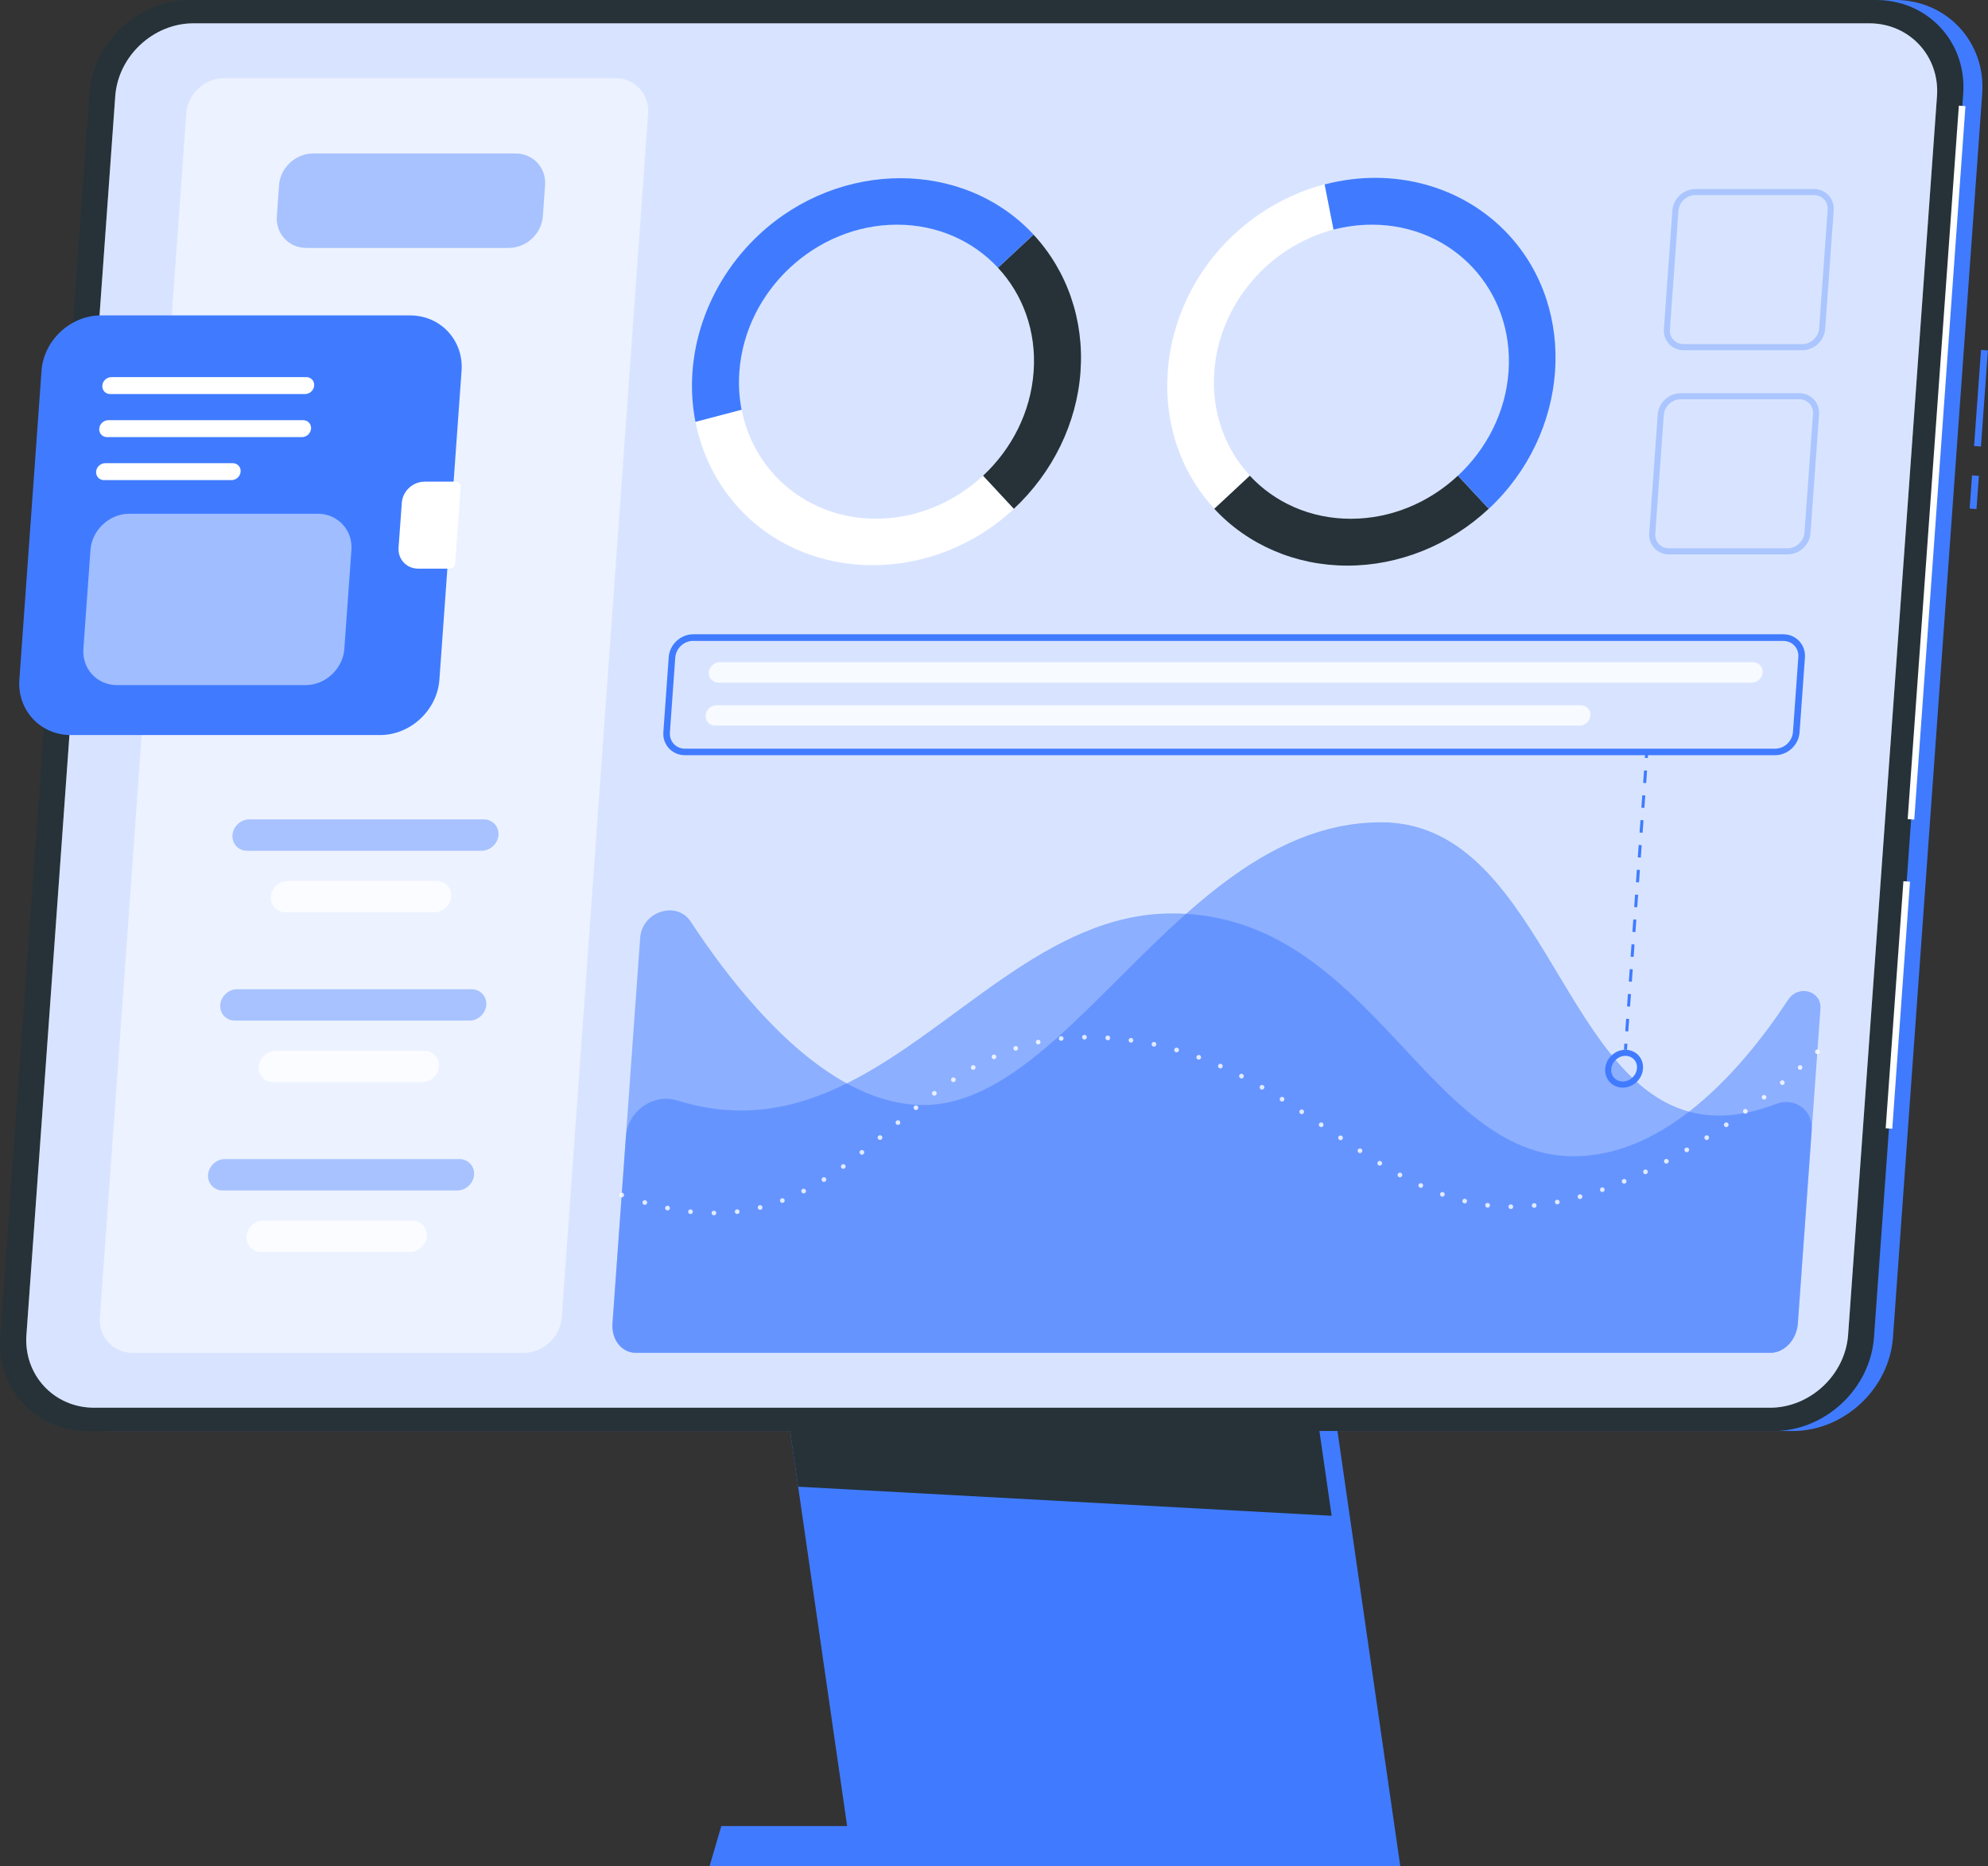
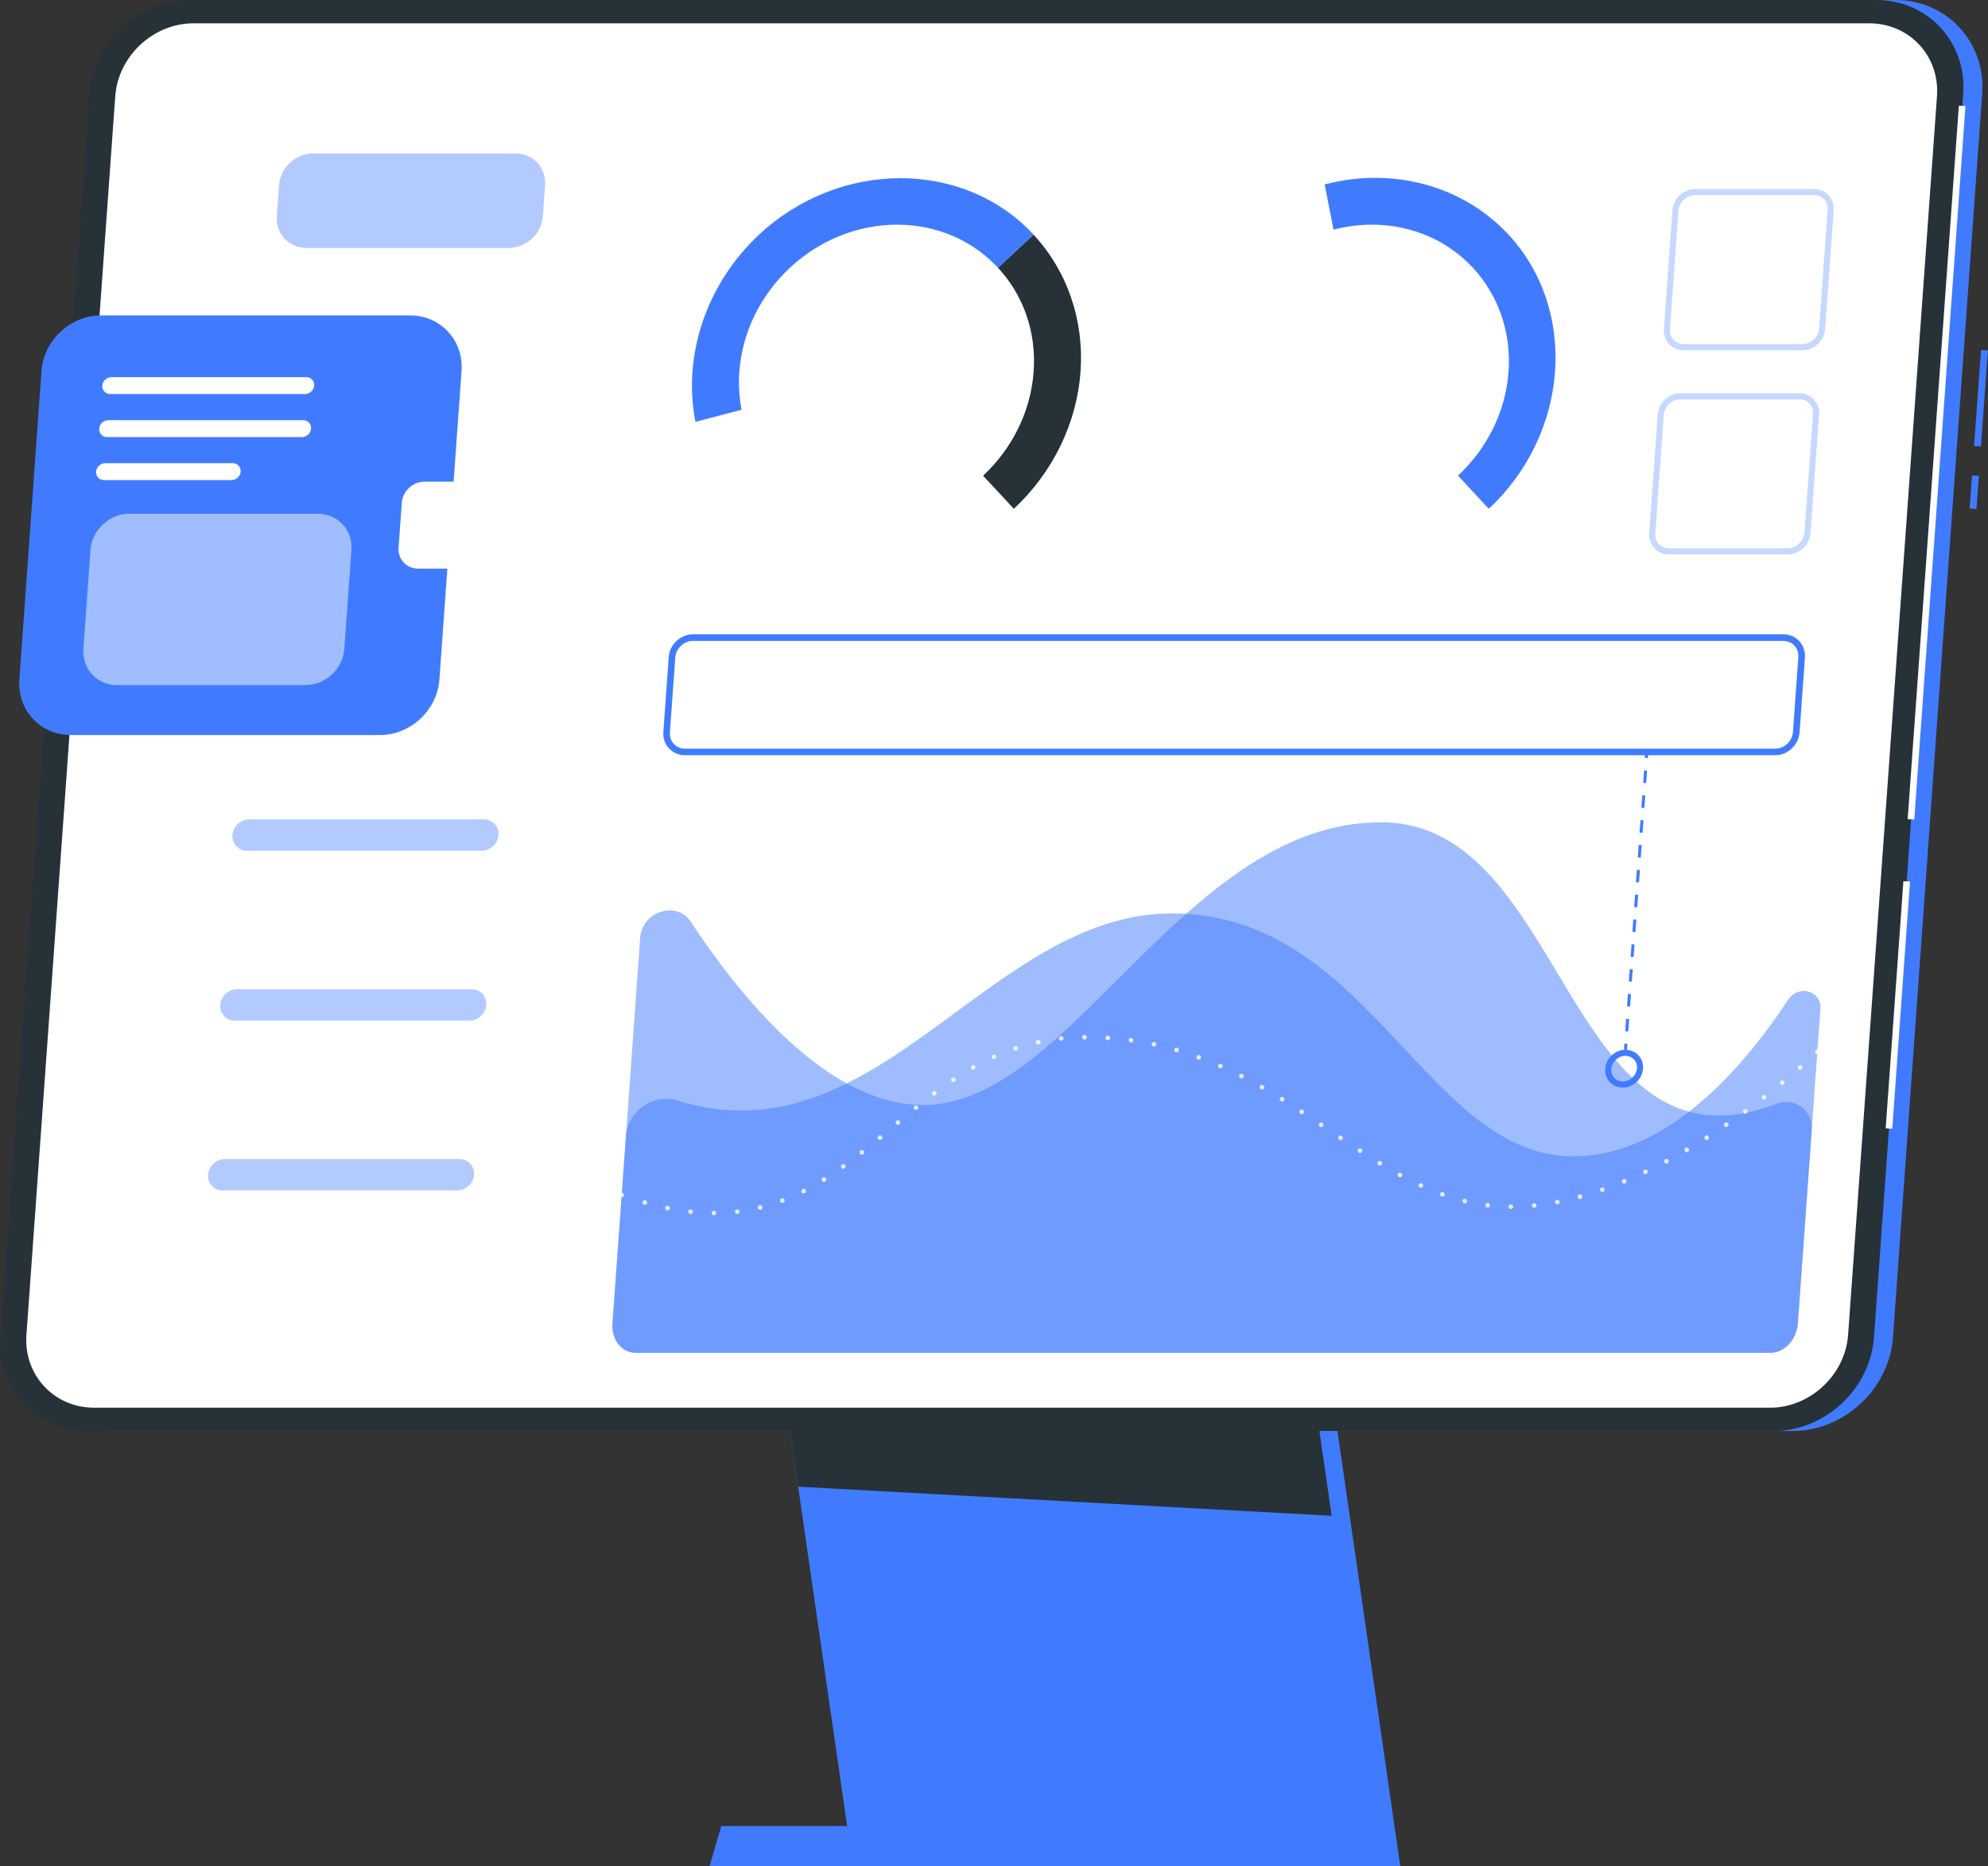
<svg xmlns="http://www.w3.org/2000/svg" width="358" height="336" viewBox="0 0 358 336" fill="none">
  <rect x="0" y="0" width="358" height="336" fill="#333333" stroke="none" />
  <g clip-path="url(#clip0_137_15458)">
    <path d="M355.124 85.587L354.691 91.554L355.928 91.643L356.36 85.677L355.124 85.587Z" fill="#407BFF" />
    <path d="M356.746 62.994L355.492 80.301L356.729 80.39L357.983 63.084L356.746 62.994Z" fill="#407BFF" />
    <path d="M322.812 257.626H19.129C9.855 257.626 2.8 250.046 3.47 240.77L19.538 16.856C20.207 7.592 28.341 0 37.615 0H341.298C350.572 0 357.626 7.58 356.957 16.856L340.889 240.782C340.219 250.046 332.086 257.638 322.812 257.638V257.626Z" fill="#407BFF" />
    <path d="M252.166 336H153.6L136.031 214.327H234.597L252.166 336Z" fill="#407BFF" />
    <path d="M236.519 328.755H129.894L127.773 336H234.399L236.519 328.755Z" fill="#407BFF" />
    <path d="M239.805 272.897L143.731 267.658L136.031 214.327H231.349L239.805 272.897Z" fill="#263238" />
    <path d="M319.378 257.626H15.707C6.433 257.626 -0.622 250.046 0.048 240.77L16.104 16.856C16.773 7.58 24.906 0 34.193 0H337.876C347.15 0 354.204 7.58 353.535 16.856L337.467 240.782C336.797 250.046 328.664 257.638 319.39 257.638L319.378 257.626Z" fill="#263238" />
    <path d="M352.752 19.021L343.535 147.473L344.722 147.558L353.94 19.106L352.752 19.021Z" fill="white" />
    <path d="M342.766 158.645L339.574 203.13L340.761 203.215L343.953 158.73L342.766 158.645Z" fill="white" />
    <path d="M318.747 253.44H16.948C9.72 253.44 4.24 247.532 4.761 240.324L20.755 17.315C21.275 10.094 27.611 4.199 34.827 4.199H336.625C343.853 4.199 349.333 10.106 348.813 17.315L332.807 240.324C332.286 247.544 325.95 253.44 318.735 253.44H318.747Z" fill="white" />
-     <path opacity="0.2" d="M318.747 253.44H16.948C9.72 253.44 4.24 247.532 4.761 240.324L20.755 17.315C21.275 10.094 27.611 4.199 34.827 4.199H336.625C343.853 4.199 349.333 10.106 348.813 17.315L332.807 240.324C332.286 247.544 325.95 253.44 318.735 253.44H318.747Z" fill="#407BFF" />
    <path opacity="0.5" d="M94.362 243.556H23.878C20.394 243.556 17.741 240.708 17.989 237.215L33.548 20.411C33.797 16.931 36.859 14.07 40.343 14.07H110.827C114.311 14.07 116.964 16.918 116.716 20.411L101.156 237.215C100.908 240.695 97.846 243.556 94.362 243.556Z" fill="white" />
    <path opacity="0.4" d="M91.636 44.636H55.161C52.012 44.636 49.631 42.073 49.854 38.927L50.251 33.341C50.474 30.195 53.227 27.631 56.376 27.631H92.852C96.001 27.631 98.381 30.195 98.158 33.341L97.761 38.927C97.538 42.073 94.786 44.636 91.636 44.636Z" fill="#407BFF" />
    <path d="M68.44 132.337H12.747C7.267 132.337 3.101 127.853 3.486 122.379L7.478 66.744C7.875 61.27 12.685 56.786 18.165 56.786H73.858C79.338 56.786 83.504 61.27 83.12 66.744L79.127 122.379C78.731 127.853 73.92 132.337 68.44 132.337Z" fill="#407BFF" />
    <path d="M76.425 86.722C74.329 86.722 72.507 88.431 72.358 90.511L71.775 98.587C71.626 100.68 73.213 102.377 75.309 102.377H80.962C81.483 102.377 81.93 101.955 81.967 101.435L82.959 87.65C82.996 87.13 82.599 86.709 82.078 86.709H76.425V86.722Z" fill="white" />
    <path d="M54.939 70.943H19.84C18.996 70.943 18.364 70.262 18.426 69.419C18.488 68.577 19.22 67.896 20.063 67.896H55.162C56.005 67.896 56.638 68.577 56.575 69.419C56.514 70.262 55.782 70.943 54.939 70.943Z" fill="white" />
    <path d="M54.38 78.696H19.281C18.438 78.696 17.805 78.015 17.867 77.173C17.93 76.33 18.661 75.649 19.504 75.649H54.603C55.447 75.649 56.079 76.33 56.017 77.173C55.955 78.015 55.224 78.696 54.38 78.696Z" fill="white" />
    <path d="M41.696 86.437H18.722C17.879 86.437 17.247 85.756 17.309 84.913C17.371 84.071 18.102 83.39 18.945 83.39H41.919C42.763 83.39 43.395 84.071 43.333 84.913C43.271 85.756 42.539 86.437 41.696 86.437Z" fill="white" />
    <path opacity="0.5" d="M55.026 123.345H21.068C17.485 123.345 14.757 120.41 15.017 116.83L16.294 99.008C16.555 95.428 19.691 92.493 23.274 92.493H57.233C60.816 92.493 63.544 95.428 63.284 99.008L62.007 116.83C61.746 120.41 58.609 123.345 55.026 123.345Z" fill="white" />
    <path opacity="0.4" d="M86.74 153.169H44.487C42.938 153.169 41.747 151.893 41.859 150.345C41.97 148.797 43.334 147.521 44.884 147.521H87.137C88.687 147.521 89.877 148.797 89.766 150.345C89.654 151.893 88.29 153.169 86.74 153.169Z" fill="#407BFF" />
    <path opacity="0.8" d="M78.223 164.253H51.405C49.855 164.253 48.665 162.978 48.777 161.43C48.888 159.881 50.252 158.606 51.802 158.606H78.619C80.169 158.606 81.359 159.881 81.248 161.43C81.136 162.978 79.772 164.253 78.223 164.253Z" fill="white" />
    <path opacity="0.4" d="M84.545 183.748H42.292C40.742 183.748 39.552 182.472 39.663 180.924C39.775 179.376 41.139 178.1 42.689 178.1H84.942C86.492 178.1 87.682 179.376 87.57 180.924C87.459 182.472 86.095 183.748 84.545 183.748Z" fill="#407BFF" />
    <path opacity="0.8" d="M76.027 194.833H49.21C47.66 194.833 46.47 193.557 46.581 192.009C46.693 190.461 48.057 189.185 49.607 189.185H76.424C77.974 189.185 79.164 190.461 79.052 192.009C78.941 193.557 77.577 194.833 76.027 194.833Z" fill="white" />
    <path opacity="0.4" d="M82.35 214.327H40.097C38.547 214.327 37.357 213.051 37.468 211.503C37.58 209.955 38.944 208.679 40.493 208.679H82.747C84.296 208.679 85.487 209.955 85.375 211.503C85.263 213.051 83.9 214.327 82.35 214.327Z" fill="#407BFF" />
-     <path opacity="0.8" d="M73.832 225.4H47.015C45.465 225.4 44.275 224.124 44.386 222.576C44.498 221.028 45.862 219.752 47.411 219.752H74.229C75.779 219.752 76.969 221.028 76.857 222.576C76.746 224.124 75.382 225.4 73.832 225.4Z" fill="white" />
    <path opacity="0.5" d="M322.023 179.983C323.858 177.196 328.048 178.373 327.825 181.605L323.758 238.268C323.548 241.191 321.341 243.556 318.836 243.556H114.463C111.959 243.556 110.087 241.178 110.297 238.268L112.715 204.605C113.037 200.059 117.662 196.79 121.915 198.115C133.433 201.707 143.302 199.601 152.476 195.056C172.09 185.321 188.506 164.452 211.058 164.452C211.926 164.452 212.769 164.476 213.6 164.526C247.15 166.545 257.366 208.172 283.365 208.172C291.052 208.172 298.057 204.865 304.169 200.134C311.645 194.35 317.758 186.473 322.01 179.983H322.023Z" fill="#407BFF" />
    <path opacity="0.5" d="M326.263 203.329L323.758 238.268C323.548 241.191 321.341 243.556 318.836 243.556H114.463C111.959 243.556 110.087 241.178 110.297 238.268L115.282 168.836C115.629 164.08 121.865 162.086 124.382 165.925C130.903 175.858 140.934 188.702 152.476 195.043C156.903 197.471 161.527 198.945 166.276 198.945C182.79 198.945 196.837 179.376 213.6 164.514C223.89 155.398 235.185 148.041 248.712 148.041C276.943 148.041 281.108 193.867 304.157 200.134C308.595 201.347 313.741 201.087 319.89 198.734C323.188 197.483 326.486 199.886 326.238 203.329H326.263Z" fill="#407BFF" />
    <g opacity="0.8">
      <path d="M327.269 189.779C327.158 189.779 327.058 189.73 326.972 189.656C326.934 189.618 326.897 189.569 326.885 189.519C326.86 189.47 326.848 189.408 326.848 189.358C326.848 189.235 326.897 189.135 326.972 189.061C327.12 188.9 327.406 188.888 327.567 189.061C327.654 189.135 327.691 189.247 327.691 189.358C327.691 189.408 327.691 189.47 327.666 189.519C327.641 189.569 327.604 189.618 327.567 189.656C327.492 189.73 327.381 189.779 327.269 189.779Z" fill="white" />
      <path d="M128.563 218.798C128.328 218.798 128.142 218.612 128.142 218.377C128.142 218.154 128.328 217.968 128.563 217.968C128.799 217.968 128.985 218.154 128.985 218.377C128.985 218.612 128.799 218.811 128.563 218.811V218.798ZM124.311 218.563C124.075 218.563 123.902 218.34 123.926 218.105C123.951 217.869 124.162 217.708 124.398 217.733C124.633 217.758 124.794 217.968 124.77 218.191C124.745 218.414 124.559 218.575 124.348 218.575C124.348 218.575 124.323 218.575 124.298 218.575L124.311 218.563ZM132.332 218.191C132.308 217.956 132.469 217.745 132.704 217.721C132.94 217.696 133.151 217.857 133.176 218.092C133.2 218.328 133.039 218.538 132.804 218.563H132.754C132.543 218.563 132.357 218.402 132.332 218.191ZM120.12 217.919C119.897 217.869 119.748 217.646 119.785 217.411C119.835 217.188 120.058 217.039 120.294 217.077C120.517 217.126 120.666 217.349 120.629 217.584C120.579 217.783 120.405 217.919 120.207 217.919H120.12ZM136.473 217.498C136.411 217.262 136.548 217.039 136.783 216.978C137.007 216.928 137.23 217.064 137.292 217.287C137.354 217.51 137.205 217.745 136.982 217.807H136.883C136.684 217.807 136.511 217.683 136.473 217.498ZM272.073 217.671C271.838 217.671 271.652 217.485 271.652 217.25C271.652 217.015 271.85 216.829 272.073 216.829C272.309 216.829 272.495 217.015 272.495 217.25C272.495 217.485 272.309 217.671 272.073 217.671ZM275.855 217.077C275.83 216.841 276.004 216.631 276.227 216.618C276.462 216.581 276.673 216.755 276.698 216.99C276.723 217.225 276.549 217.436 276.314 217.461H276.276C276.066 217.461 275.88 217.3 275.855 217.077ZM267.833 217.411C267.61 217.386 267.436 217.176 267.474 216.94C267.498 216.705 267.709 216.544 267.945 216.569C268.18 216.606 268.341 216.817 268.317 217.039C268.279 217.262 268.106 217.423 267.895 217.423C267.895 217.423 267.858 217.423 267.833 217.423V217.411ZM116.004 216.903C115.781 216.841 115.644 216.606 115.706 216.383C115.781 216.16 116.004 216.024 116.24 216.086C116.463 216.16 116.587 216.383 116.525 216.618C116.475 216.804 116.302 216.916 116.116 216.916C116.116 216.916 116.041 216.916 116.004 216.916V216.903ZM280.021 216.494C279.971 216.259 280.12 216.036 280.355 215.999C280.579 215.95 280.802 216.098 280.851 216.333C280.901 216.556 280.752 216.779 280.517 216.829C280.517 216.829 280.467 216.829 280.442 216.829C280.244 216.829 280.058 216.68 280.021 216.482V216.494ZM263.667 216.643C263.432 216.594 263.295 216.371 263.357 216.135C263.407 215.912 263.63 215.776 263.866 215.826C264.089 215.875 264.225 216.111 264.176 216.333C264.126 216.532 263.952 216.655 263.767 216.655C263.767 216.655 263.692 216.655 263.667 216.655V216.643ZM140.491 216.296C140.404 216.073 140.515 215.826 140.738 215.751C140.949 215.665 141.197 215.776 141.284 215.987C141.358 216.21 141.259 216.457 141.036 216.532C141.036 216.532 140.937 216.569 140.887 216.569C140.714 216.569 140.553 216.457 140.491 216.296ZM284.124 215.566C284.062 215.33 284.186 215.095 284.422 215.033C284.645 214.971 284.881 215.107 284.943 215.33C285.005 215.553 284.868 215.789 284.645 215.85C284.645 215.85 284.571 215.875 284.534 215.875C284.348 215.875 284.174 215.751 284.124 215.566ZM259.601 215.417C259.378 215.343 259.266 215.095 259.34 214.884C259.427 214.661 259.663 214.55 259.886 214.624C260.109 214.711 260.221 214.946 260.146 215.169C260.084 215.343 259.911 215.442 259.737 215.442C259.737 215.442 259.638 215.442 259.601 215.417ZM144.346 214.624C144.235 214.426 144.322 214.166 144.532 214.055C144.743 213.956 144.991 214.055 145.103 214.253C145.202 214.451 145.127 214.711 144.917 214.81C144.917 214.81 144.793 214.86 144.718 214.86C144.57 214.86 144.421 214.773 144.346 214.624ZM288.154 214.327C288.067 214.104 288.191 213.869 288.402 213.795C288.613 213.708 288.861 213.832 288.935 214.042C289.009 214.265 288.898 214.513 288.675 214.587C288.675 214.587 288.588 214.612 288.538 214.612C288.365 214.612 288.203 214.5 288.142 214.327H288.154ZM255.683 213.807C255.472 213.72 255.373 213.46 255.472 213.25C255.571 213.039 255.819 212.952 256.03 213.039C256.253 213.138 256.34 213.386 256.241 213.609C256.166 213.757 256.018 213.856 255.856 213.856C255.856 213.856 255.732 213.844 255.683 213.807ZM292.084 212.841C291.997 212.63 292.084 212.383 292.32 212.296C292.531 212.197 292.778 212.296 292.865 212.519C292.964 212.729 292.865 212.977 292.642 213.076C292.642 213.076 292.53 213.101 292.481 213.101C292.307 213.101 292.159 213.002 292.084 212.841ZM148.016 212.593C147.892 212.395 147.954 212.122 148.153 211.999C148.351 211.875 148.611 211.937 148.735 212.135C148.859 212.333 148.797 212.593 148.599 212.717C148.599 212.717 148.45 212.791 148.376 212.791C148.239 212.791 148.103 212.717 148.016 212.593ZM251.901 211.912C251.691 211.8 251.616 211.54 251.728 211.33C251.839 211.132 252.1 211.057 252.311 211.169C252.509 211.28 252.583 211.528 252.472 211.739C252.397 211.875 252.249 211.961 252.1 211.961C252.038 211.961 251.963 211.937 251.901 211.912ZM295.94 211.144C295.841 210.934 295.94 210.686 296.138 210.587C296.349 210.488 296.61 210.587 296.709 210.785C296.808 210.995 296.709 211.243 296.498 211.342C296.498 211.342 296.374 211.392 296.312 211.392C296.151 211.392 296.002 211.305 295.928 211.144H295.94ZM151.513 210.265C151.376 210.067 151.426 209.806 151.612 209.67C151.798 209.534 152.071 209.571 152.207 209.757C152.343 209.943 152.294 210.215 152.108 210.351C152.033 210.401 151.947 210.438 151.86 210.438C151.723 210.438 151.599 210.376 151.513 210.265ZM248.244 209.794C248.046 209.67 247.984 209.41 248.107 209.212C248.219 209.001 248.479 208.939 248.678 209.063C248.889 209.187 248.951 209.447 248.827 209.645C248.74 209.782 248.603 209.856 248.467 209.856C248.393 209.856 248.306 209.831 248.244 209.794ZM299.709 209.262C299.598 209.063 299.672 208.803 299.883 208.692C300.081 208.58 300.341 208.667 300.453 208.865C300.565 209.076 300.49 209.323 300.279 209.447C300.279 209.447 300.143 209.497 300.081 209.497C299.932 209.497 299.783 209.41 299.709 209.262ZM154.885 207.726C154.736 207.54 154.761 207.28 154.947 207.131C155.133 206.983 155.393 207.02 155.542 207.193C155.691 207.379 155.654 207.651 155.48 207.8C155.393 207.862 155.306 207.887 155.207 207.887C155.083 207.887 154.959 207.837 154.885 207.726ZM244.673 207.54C244.475 207.404 244.425 207.144 244.549 206.945C244.686 206.747 244.946 206.698 245.144 206.822C245.33 206.945 245.392 207.218 245.268 207.404C245.182 207.54 245.045 207.602 244.909 207.602C244.822 207.602 244.748 207.577 244.673 207.54ZM303.391 207.23C303.267 207.02 303.342 206.772 303.54 206.648C303.739 206.537 303.999 206.599 304.123 206.797C304.234 206.995 304.172 207.255 303.974 207.379C303.9 207.416 303.825 207.441 303.751 207.441C303.615 207.441 303.466 207.367 303.391 207.23ZM241.164 205.199C240.978 205.063 240.916 204.803 241.053 204.605C241.189 204.419 241.45 204.369 241.648 204.493C241.834 204.629 241.884 204.889 241.76 205.088C241.673 205.212 241.536 205.273 241.4 205.273C241.326 205.273 241.239 205.249 241.164 205.199ZM306.987 205.051C306.863 204.852 306.925 204.592 307.123 204.456C307.322 204.332 307.582 204.394 307.706 204.592C307.83 204.79 307.768 205.051 307.57 205.174C307.57 205.174 307.433 205.249 307.346 205.249C307.21 205.249 307.074 205.174 306.987 205.051ZM158.146 205.075C157.997 204.902 158.022 204.629 158.195 204.481C158.381 204.332 158.654 204.357 158.803 204.53C158.952 204.716 158.927 204.976 158.741 205.125C158.666 205.199 158.567 205.224 158.468 205.224C158.356 205.224 158.232 205.174 158.146 205.075ZM310.52 202.747C310.384 202.549 310.434 202.289 310.62 202.152C310.818 202.016 311.078 202.066 311.215 202.264C311.339 202.45 311.301 202.722 311.103 202.846C311.029 202.895 310.942 202.92 310.868 202.92C310.731 202.92 310.595 202.858 310.52 202.747ZM237.681 202.846C237.482 202.71 237.433 202.45 237.569 202.264C237.693 202.066 237.953 202.016 238.152 202.14C238.35 202.276 238.4 202.536 238.263 202.734C238.189 202.858 238.052 202.92 237.916 202.92C237.842 202.92 237.755 202.895 237.681 202.846ZM161.382 202.375C161.22 202.202 161.245 201.929 161.431 201.781C161.605 201.632 161.878 201.657 162.026 201.83C162.175 202.016 162.15 202.276 161.977 202.425C161.89 202.499 161.803 202.524 161.704 202.524C161.58 202.524 161.456 202.474 161.382 202.375ZM234.184 200.517C233.986 200.381 233.924 200.121 234.06 199.935C234.184 199.737 234.457 199.675 234.643 199.812C234.841 199.935 234.891 200.195 234.767 200.394C234.693 200.518 234.556 200.579 234.42 200.579C234.333 200.579 234.259 200.579 234.184 200.517ZM313.967 200.319C313.818 200.134 313.868 199.873 314.054 199.737C314.24 199.601 314.513 199.638 314.649 199.824C314.785 200.01 314.736 200.282 314.55 200.418C314.475 200.468 314.389 200.493 314.302 200.493C314.178 200.493 314.041 200.443 313.967 200.319ZM164.618 199.688C164.469 199.514 164.494 199.242 164.68 199.093C164.866 198.945 165.126 198.982 165.275 199.155C165.423 199.341 165.399 199.613 165.213 199.75C165.138 199.824 165.039 199.849 164.94 199.849C164.828 199.849 164.704 199.799 164.618 199.688ZM230.651 198.251C230.452 198.127 230.39 197.867 230.514 197.669C230.638 197.471 230.899 197.409 231.097 197.533C231.295 197.657 231.357 197.917 231.233 198.115C231.147 198.251 231.01 198.325 230.874 198.325C230.8 198.325 230.713 198.301 230.651 198.251ZM317.339 197.805C317.191 197.619 317.228 197.347 317.414 197.211C317.6 197.062 317.86 197.099 318.009 197.285C318.145 197.471 318.108 197.731 317.935 197.879C317.86 197.941 317.773 197.966 317.687 197.966C317.55 197.966 317.426 197.904 317.352 197.805H317.339ZM167.915 197.087C167.779 196.901 167.816 196.629 168.002 196.492C168.188 196.356 168.449 196.393 168.597 196.579C168.734 196.765 168.697 197.025 168.511 197.173C168.436 197.223 168.349 197.26 168.263 197.26C168.126 197.26 168.002 197.198 167.915 197.087ZM227.043 196.108C226.844 195.997 226.77 195.737 226.894 195.526C227.006 195.328 227.266 195.254 227.464 195.378C227.675 195.489 227.75 195.749 227.626 195.947C227.551 196.084 227.402 196.17 227.254 196.17C227.192 196.17 227.117 196.145 227.043 196.108ZM320.625 195.179C320.476 195.006 320.501 194.734 320.687 194.585C320.873 194.436 321.133 194.461 321.282 194.647C321.431 194.82 321.406 195.093 321.232 195.241C321.146 195.303 321.047 195.34 320.96 195.34C320.836 195.34 320.712 195.291 320.625 195.179ZM171.337 194.634C171.201 194.436 171.251 194.176 171.449 194.04C171.647 193.916 171.908 193.966 172.044 194.164C172.168 194.35 172.119 194.622 171.92 194.746C171.846 194.796 171.771 194.82 171.685 194.82C171.548 194.82 171.412 194.746 171.337 194.634ZM223.361 194.114C223.162 194.015 223.075 193.755 223.187 193.545C223.286 193.334 223.547 193.26 223.757 193.359C223.956 193.47 224.042 193.73 223.943 193.941C223.869 194.077 223.708 194.164 223.559 194.164C223.559 194.164 223.423 194.164 223.361 194.114ZM323.849 192.467C323.7 192.294 323.712 192.021 323.886 191.873C324.059 191.724 324.32 191.736 324.481 191.91C324.63 192.083 324.605 192.356 324.431 192.504C324.357 192.579 324.258 192.616 324.158 192.616C324.035 192.616 323.923 192.566 323.836 192.467H323.849ZM174.896 192.393C174.772 192.195 174.846 191.935 175.057 191.811C175.255 191.699 175.516 191.773 175.627 191.972C175.739 192.182 175.677 192.43 175.466 192.554C175.392 192.591 175.317 192.603 175.255 192.603C175.107 192.603 174.958 192.529 174.883 192.393H174.896ZM219.591 192.318C219.381 192.219 219.282 191.972 219.381 191.761C219.467 191.551 219.728 191.451 219.939 191.551C220.149 191.637 220.249 191.885 220.149 192.108C220.087 192.257 219.926 192.356 219.765 192.356C219.703 192.356 219.653 192.356 219.591 192.318ZM215.723 190.746C215.5 190.671 215.388 190.424 215.475 190.201C215.55 189.99 215.798 189.879 216.021 189.953C216.232 190.04 216.343 190.275 216.269 190.498C216.207 190.671 216.046 190.77 215.872 190.77C215.872 190.77 215.773 190.77 215.723 190.746ZM178.615 190.448C178.528 190.238 178.615 189.978 178.826 189.891C179.037 189.792 179.297 189.891 179.396 190.101C179.483 190.312 179.396 190.56 179.173 190.659C179.173 190.659 179.062 190.696 179 190.696C178.838 190.696 178.69 190.609 178.615 190.448ZM211.756 189.445C211.533 189.371 211.409 189.148 211.471 188.913C211.533 188.69 211.781 188.566 212.004 188.628C212.227 188.69 212.351 188.925 212.289 189.16C212.227 189.334 212.066 189.457 211.88 189.457C211.88 189.457 211.805 189.457 211.756 189.457V189.445ZM182.508 188.863C182.434 188.64 182.558 188.405 182.781 188.33C183.004 188.256 183.24 188.38 183.314 188.603C183.389 188.826 183.265 189.061 183.041 189.135C183.041 189.135 182.955 189.16 182.905 189.16C182.731 189.16 182.57 189.049 182.508 188.863ZM207.714 188.417C207.491 188.368 207.342 188.145 207.392 187.922C207.441 187.686 207.664 187.538 207.9 187.6C208.123 187.637 208.272 187.86 208.222 188.095C208.185 188.293 207.999 188.429 207.801 188.429C207.801 188.429 207.751 188.429 207.714 188.429V188.417ZM186.538 187.711C186.488 187.476 186.637 187.253 186.872 187.203C187.096 187.154 187.319 187.302 187.368 187.525C187.418 187.761 187.282 187.984 187.046 188.033C187.046 188.033 186.984 188.033 186.959 188.033C186.761 188.033 186.587 187.897 186.538 187.699V187.711ZM203.61 187.711C203.387 187.674 203.213 187.463 203.251 187.228C203.275 186.993 203.499 186.832 203.722 186.869C203.945 186.894 204.106 187.117 204.081 187.352C204.044 187.55 203.87 187.711 203.66 187.711H203.598H203.61ZM190.679 187.005C190.654 186.77 190.827 186.572 191.051 186.547C191.286 186.51 191.497 186.683 191.522 186.918C191.547 187.154 191.373 187.352 191.137 187.389H191.1C190.889 187.389 190.704 187.228 190.679 187.005ZM199.457 187.278H199.469C199.234 187.278 199.048 187.067 199.072 186.832C199.072 186.596 199.283 186.423 199.519 186.435C199.754 186.435 199.928 186.658 199.915 186.894C199.915 187.117 199.717 187.29 199.494 187.29C199.494 187.29 199.469 187.278 199.457 187.278ZM194.869 186.733C194.857 186.497 195.055 186.312 195.291 186.312C195.514 186.299 195.712 186.497 195.712 186.733C195.712 186.968 195.526 187.154 195.291 187.154C195.055 187.154 194.869 186.968 194.869 186.733Z" fill="white" />
      <path d="M111.961 215.578C111.961 215.578 111.849 215.578 111.799 215.541C111.75 215.516 111.7 215.491 111.663 215.442C111.626 215.405 111.589 215.367 111.576 215.305C111.551 215.256 111.539 215.206 111.539 215.145C111.539 215.033 111.589 214.934 111.663 214.847C111.7 214.81 111.75 214.773 111.799 214.761C111.899 214.711 112.023 214.711 112.122 214.761C112.184 214.761 112.221 214.81 112.258 214.847C112.345 214.934 112.382 215.033 112.382 215.145C112.382 215.206 112.382 215.256 112.357 215.305C112.333 215.367 112.308 215.405 112.258 215.442C112.221 215.491 112.171 215.516 112.122 215.541C112.072 215.566 112.023 215.578 111.961 215.578Z" fill="white" />
    </g>
    <path d="M179.939 88.753L177.038 85.632C171.905 90.425 165.061 93.385 157.746 93.385C145.484 93.385 135.764 85.062 133.557 73.767L129.217 74.906L125.25 75.947C126.415 81.867 129.143 87.267 133.173 91.602C145.757 105.139 168.061 105.139 182.592 91.602L179.951 88.753H179.939Z" fill="white" />
    <path d="M186.123 42.234L182.329 45.764L179.713 48.203C184.164 52.984 186.669 59.61 186.135 66.918C185.615 74.225 182.168 80.851 177.035 85.644L179.304 88.084L182.577 91.602C189.595 85.05 193.922 76.182 194.579 66.918C195.248 57.666 192.198 48.786 186.111 42.234H186.123Z" fill="#263238" />
    <path d="M186.124 42.234C173.539 28.697 151.235 28.697 136.704 42.234C127.269 51.04 122.88 63.92 125.236 75.947L130.146 74.659L133.543 73.767C133.121 71.587 132.972 69.283 133.146 66.918C134.2 52.303 146.908 40.45 161.538 40.45C168.853 40.45 175.263 43.41 179.714 48.203L183.061 45.082L186.111 42.234H186.124Z" fill="#407BFF" />
    <path d="M221.732 88.753L225.079 85.632C220.628 80.839 218.136 74.225 218.669 66.905C219.55 54.656 228.613 44.352 240.143 41.33L239.313 37.069L238.544 33.18C232.506 34.766 226.877 37.887 222.228 42.209C207.697 55.746 206.098 78.027 218.682 91.577L221.732 88.728V88.753Z" fill="white" />
-     <path d="M268.1 91.602L264.814 88.072L262.545 85.632C257.413 90.425 250.581 93.397 243.254 93.397C235.926 93.397 229.516 90.437 225.065 85.644L222.449 88.084L218.668 91.602C224.756 98.153 233.372 101.832 242.646 101.832C251.92 101.832 261.07 98.153 268.087 91.602H268.1Z" fill="#263238" />
    <path d="M268.1 91.602C282.619 78.064 284.218 55.783 271.646 42.234C263.464 33.428 250.817 29.985 238.543 33.205L239.485 38.01L240.142 41.342C242.374 40.76 244.705 40.45 247.061 40.45C261.691 40.45 272.7 52.303 271.659 66.918C271.138 74.225 267.691 80.839 262.558 85.632L265.46 88.753L268.1 91.602Z" fill="#407BFF" />
    <path opacity="0.3" d="M326.659 35.125C327.366 35.125 328.01 35.397 328.481 35.892C328.953 36.388 329.176 37.057 329.126 37.775L327.589 59.14C327.477 60.663 326.101 61.951 324.576 61.951H303.189C302.482 61.951 301.838 61.679 301.366 61.183C300.895 60.688 300.672 60.019 300.722 59.301L302.259 37.936C302.371 36.413 303.747 35.125 305.272 35.125H326.659ZM326.659 34.035H305.272C303.164 34.035 301.317 35.756 301.168 37.862L299.631 59.226C299.482 61.332 301.081 63.053 303.189 63.053H324.576C326.684 63.053 328.531 61.332 328.68 59.226L330.217 37.862C330.366 35.756 328.767 34.035 326.659 34.035Z" fill="#407BFF" />
    <path opacity="0.3" d="M324.018 71.884C324.725 71.884 325.37 72.157 325.841 72.652C326.312 73.147 326.535 73.816 326.486 74.534L324.948 95.899C324.837 97.422 323.46 98.711 321.935 98.711H300.548C299.842 98.711 299.197 98.438 298.726 97.943C298.255 97.447 298.032 96.778 298.081 96.06L299.619 74.696C299.73 73.172 301.106 71.884 302.631 71.884H324.018ZM324.018 70.794H302.631C300.524 70.794 298.676 72.516 298.527 74.621L296.99 95.986C296.841 98.091 298.441 99.813 300.548 99.813H321.935C324.043 99.813 325.89 98.091 326.039 95.986L327.577 74.621C327.725 72.516 326.126 70.794 324.018 70.794Z" fill="#407BFF" />
    <path d="M292.713 190.089C293.308 190.089 293.853 190.324 294.25 190.733C294.635 191.154 294.833 191.712 294.783 192.319C294.684 193.631 293.543 194.709 292.229 194.709C291.634 194.709 291.089 194.474 290.692 194.065C290.308 193.644 290.109 193.086 290.159 192.48C290.258 191.167 291.399 190.089 292.713 190.089ZM292.713 188.999C290.828 188.999 289.204 190.523 289.068 192.405C288.931 194.288 290.345 195.811 292.229 195.811C294.114 195.811 295.738 194.288 295.874 192.405C296.011 190.523 294.597 188.999 292.713 188.999Z" fill="#407BFF" />
    <path d="M292.987 189.012L292.441 188.974L292.516 187.885L293.061 187.922L292.987 189.012Z" fill="#407BFF" />
    <path d="M293.221 185.692L292.676 185.655L292.837 183.413L293.382 183.451L293.221 185.692ZM293.544 181.221L292.998 181.184L293.159 178.942L293.705 178.979L293.544 181.221ZM293.866 176.75L293.32 176.713L293.482 174.471L294.027 174.508L293.866 176.75ZM294.188 172.279L293.643 172.242L293.804 170L294.35 170.037L294.188 172.279ZM294.511 167.808L293.965 167.771L294.126 165.529L294.672 165.566L294.511 167.808ZM294.833 163.337L294.288 163.3L294.449 161.058L294.994 161.095L294.833 163.337ZM295.155 158.866L294.61 158.829L294.771 156.587L295.317 156.624L295.155 158.866ZM295.478 154.395L294.932 154.358L295.093 152.116L295.639 152.153L295.478 154.395ZM295.8 149.924L295.255 149.886L295.416 147.645L295.961 147.682L295.8 149.924ZM296.122 145.453L295.577 145.415L295.738 143.174L296.284 143.211L296.122 145.453ZM296.445 140.981L295.899 140.944L296.061 138.703L296.606 138.74L296.445 140.981Z" fill="#407BFF" />
    <path d="M296.273 135.353L296.195 136.44L296.739 136.479L296.817 135.391L296.273 135.353Z" fill="#407BFF" />
    <path d="M319.665 135.966H123.339C122.235 135.966 121.219 135.532 120.475 134.739C119.731 133.947 119.371 132.894 119.458 131.792L120.425 118.292C120.586 116.038 122.558 114.192 124.814 114.192H321.141C322.244 114.192 323.261 114.626 324.005 115.418C324.749 116.211 325.108 117.264 325.034 118.366L324.067 131.866C323.905 134.12 321.934 135.966 319.678 135.966H319.665ZM124.814 115.381C123.165 115.381 121.727 116.719 121.603 118.378L120.636 131.878C120.586 132.659 120.834 133.389 121.343 133.934C121.851 134.479 122.558 134.789 123.339 134.789H319.665C321.314 134.789 322.752 133.451 322.876 131.792L323.844 118.292C323.893 117.511 323.645 116.781 323.137 116.236C322.628 115.691 321.922 115.394 321.141 115.394H124.814V115.381Z" fill="#407BFF" />
    <path opacity="0.8" fill-rule="evenodd" clip-rule="evenodd" d="M315.451 122.899H129.353C128.336 122.899 127.567 122.069 127.642 121.066C127.716 120.05 128.596 119.233 129.613 119.233H315.711C316.728 119.233 317.496 120.063 317.422 121.066C317.348 122.082 316.467 122.899 315.451 122.899Z" fill="white" />
    <path opacity="0.8" fill-rule="evenodd" clip-rule="evenodd" d="M284.43 130.64H128.782C127.766 130.64 126.997 129.81 127.071 128.807C127.146 127.791 128.026 126.974 129.043 126.974H284.691C285.707 126.974 286.476 127.804 286.402 128.807C286.327 129.822 285.447 130.64 284.43 130.64Z" fill="white" />
  </g>
  <defs>
    <clipPath id="clip0_137_15458">
      <rect width="358" height="336" fill="white" />
    </clipPath>
  </defs>
</svg>